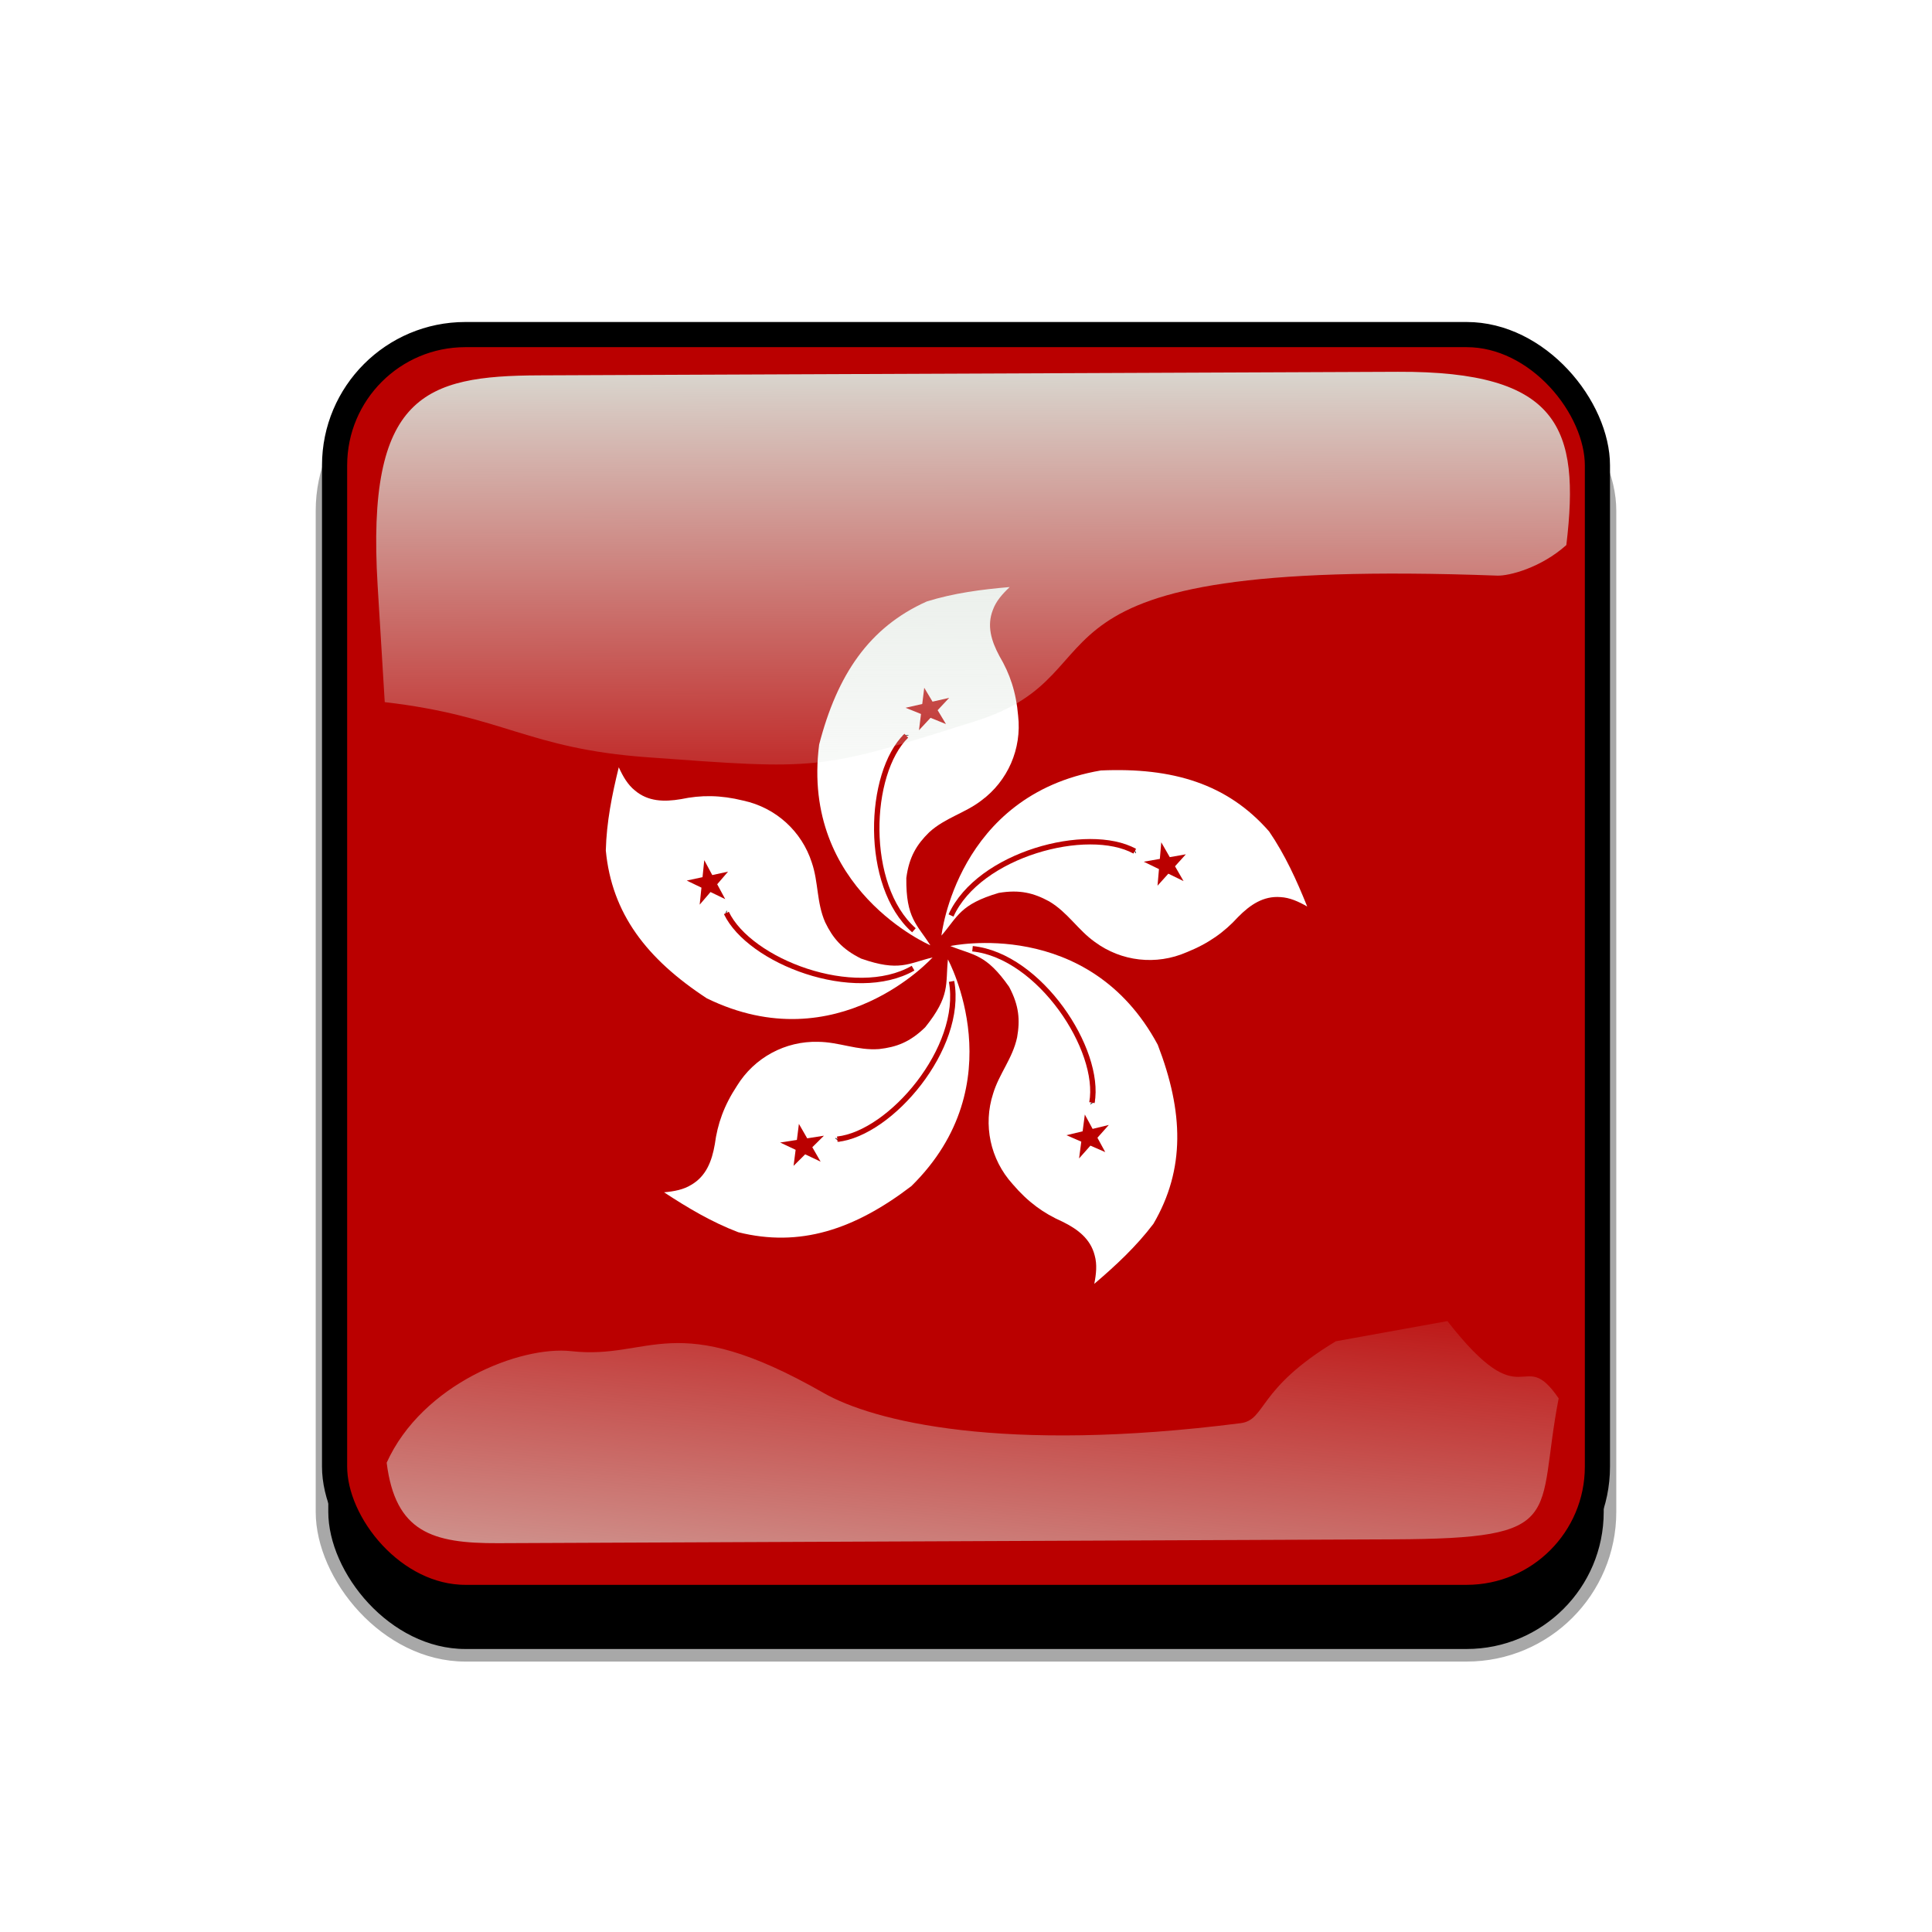
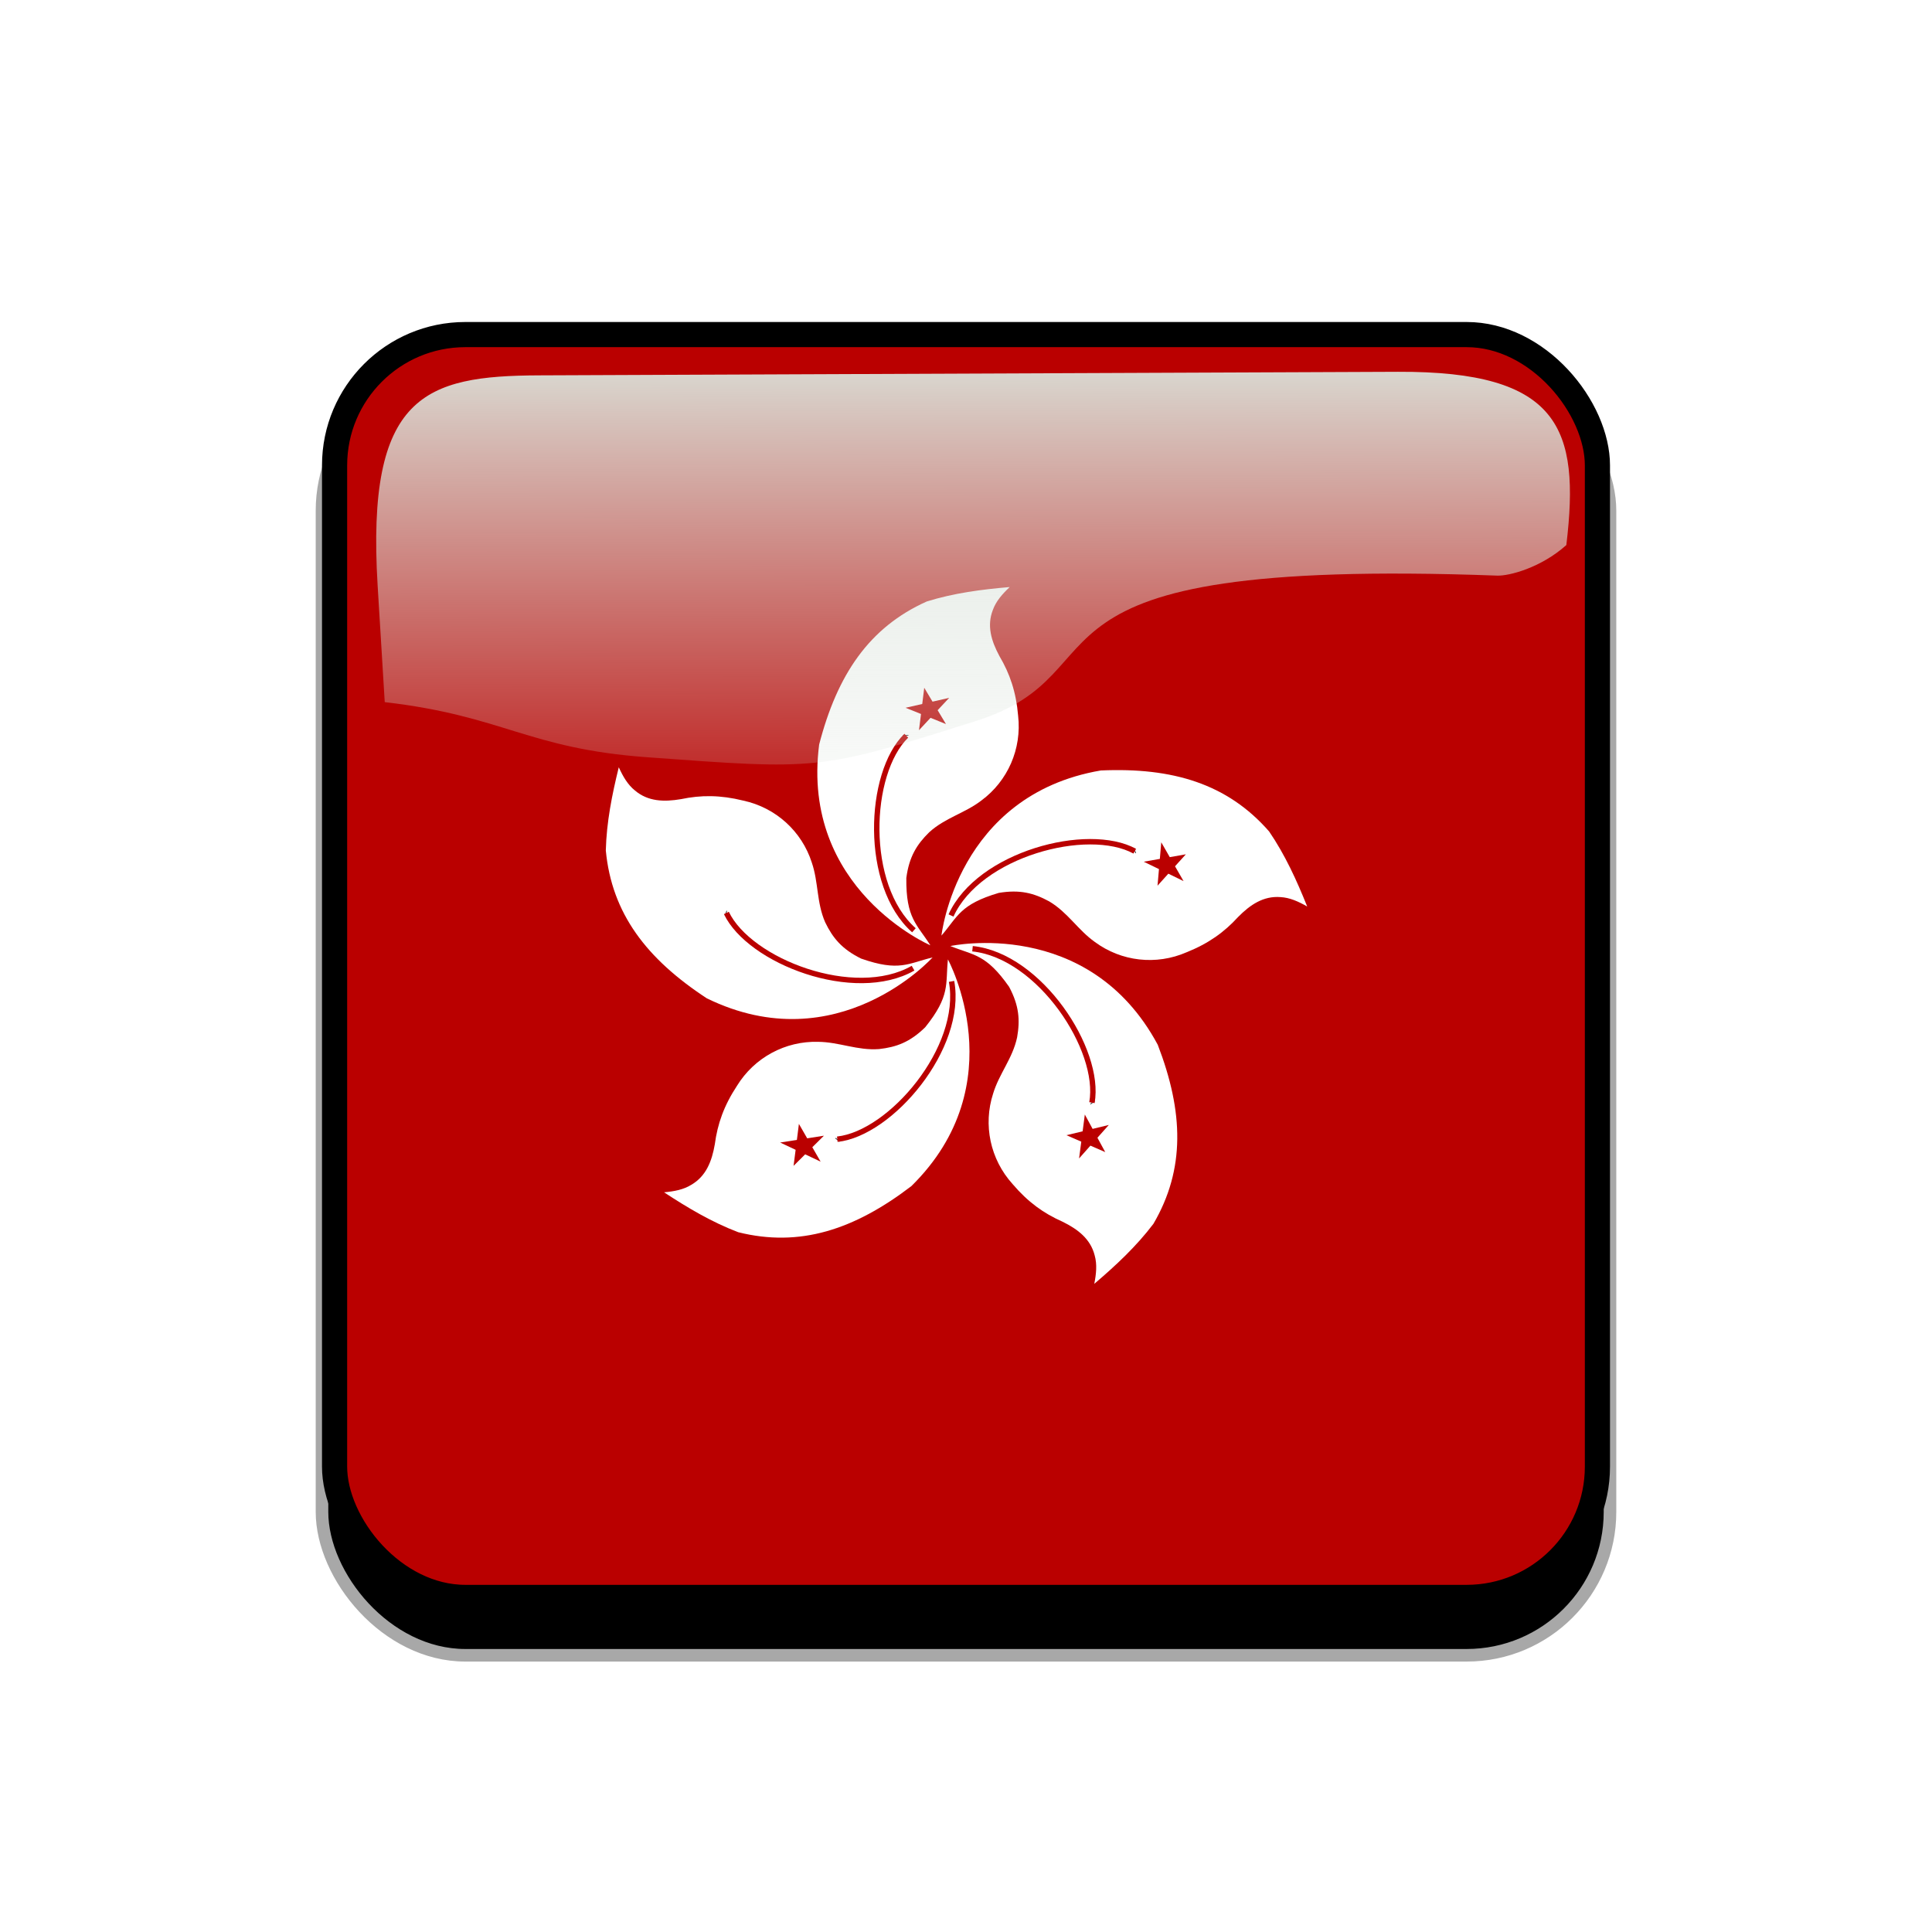
<svg xmlns="http://www.w3.org/2000/svg" xmlns:ns1="http://sodipodi.sourceforge.net/DTD/sodipodi-0.dtd" xmlns:ns2="http://www.inkscape.org/namespaces/inkscape" xmlns:xlink="http://www.w3.org/1999/xlink" id="svg2" ns1:docname="template.svg" viewBox="0 0 768 768" version="1.1" ns2:version="0.48.1 r9760">
  <defs id="defs4">
    <clipPath id="clipPathFlag" clipPathUnits="userSpaceOnUse">
      <rect id="rect3918" style="fill-opacity:0.67;fill:#000000" ry="57" height="511" width="511" y=".5" x=".5" />
    </clipPath>
    <linearGradient id="linearGradient3852-0" ns2:collect="always">
      <stop id="stop3854-6" style="stop-color:#dbe3db" offset="0" />
      <stop id="stop3856-1" style="stop-color:#dbe3db;stop-opacity:0" offset="1" />
    </linearGradient>
    <linearGradient id="linearGradient5122" y2="523.41" xlink:href="#linearGradient3852-0" gradientUnits="userSpaceOnUse" x2="358.08" gradientTransform="matrix(1.157 0 0 1.317 -91.204 -253.99)" y1="705.76" x1="342.19" ns2:collect="always" />
    <linearGradient id="linearGradient5125" y2="360.92" xlink:href="#linearGradient3852-0" gradientUnits="userSpaceOnUse" x2="405.75" gradientTransform="matrix(.953 0 0 .866 11.575 -4.502)" y1="118.06" x1="405.26" ns2:collect="always" />
    <filter id="filter5740" ns2:collect="always">
      <feGaussianBlur id="feGaussianBlur5742" stdDeviation="5.12" ns2:collect="always" />
    </filter>
    <clipPath id="clipPath5796" clipPathUnits="userSpaceOnUse">
      <rect id="rect5798" style="stroke:#00fa00;stroke-width:20;fill:none" ry="57" height="512" width="512" y="0" x="0" ns2:label="#rect4203" />
    </clipPath>
    <filter id="filter5912" ns2:collect="always">
      <feGaussianBlur id="feGaussianBlur5914" stdDeviation="17.92" ns2:collect="always" />
    </filter>
  </defs>
  <ns1:namedview id="base" bordercolor="#666666" ns2:pageshadow="2" ns2:window-y="24" pagecolor="#ffffff" ns2:window-height="723" ns2:window-maximized="1" ns2:zoom="0.65494792" ns2:window-x="0" showgrid="false" borderopacity="1.0" ns2:cx="191.61829" ns2:cy="384" ns2:window-width="1280" ns2:pageopacity="0.0" ns2:document-units="px" />
  <g id="template-button" ns2:label="template-button">&gt;
  <g id="00" ns2:label="00" transform="translate(90,90)">
      <rect id="shadow" style="filter:url(#filter5912);stroke:#a8a8a8;stroke-width:5;fill:#000000" ry="57" height="512" width="512" y="56" x="38" ns2:label="#rect4203" />
    </g>
    <g id="01" clip-path="url(#clipPathFlag)" ns2:label="01" transform="translate(128,128)">
      <rect id="mask" style="fill:#0000ff" ry="57" height="512" width="512" y="0" x="0" ns2:label="#rect4203" />
      <g id="flag" clip-path="url(#clipPath10151)" ns2:label="#g9933" transform="matrix(.688 0 0 .688 -113.43 0)">
        <rect id="rect148" style="fill-rule:evenodd;stroke-width:1pt;fill:#ba0000" transform="matrix(-1 0 0 -1 0 35.434)" height="744.09" width="1063" y="-708.66" x="-1063" />
        <g id="g694" transform="translate(-14.328 6.607)">
          <g id="g669" transform="translate(6.25 -3.75)">
            <path id="path573" style="fill-rule:evenodd;fill:#ffffff" ns1:nodetypes="ccccccccccc" ns2:connector-curvature="0" d="m524.45 357.28s-75.02-32.301-64.255-116c10.421-40.29 28.828-67.727 62.17-82.661 15.629-4.863 31.607-6.947 47.93-8.336-4.284 4.052-7.872 8.104-9.724 13.198-3.59 9.146-0.927 17.945 3.819 26.743 6.02 10.188 9.607 20.723 10.766 34.384 2.199 19.218-6.02 37.743-21.186 48.973-9.61 7.409-20.954 9.956-30.217 18.407-7.177 7.063-11.576 14.126-13.197 26.396-0.232 23.386 6.137 26.629 13.894 38.9z" />
            <path id="path574" style="fill-rule:evenodd;stroke:#000000;stroke-width:2.345pt;fill:#ba0000" ns2:connector-curvature="0" d="m510.21 236.18v-0.347" />
            <path id="path575" style="stroke:#ba0000;stroke-width:2.345pt;fill:none" ns1:nodetypes="cc" ns2:connector-curvature="0" d="m514.95 348.59c-29.18-25.82-26.63-90.76-4.4-112.41" />
            <polygon id="polygon638" style="fill-rule:evenodd;fill:#ba0000" points="441.12 324.21 511.95 324.28 533.78 256.9 555.61 324.28 626.44 324.23 569.1 365.81 591.04 433.16 591.04 433.16 533.77 391.48 476.5 433.15 498.45 365.81" transform="matrix(.136 -.031 .027 .129 441.38 191.89)" />
          </g>
          <g id="g674" transform="matrix(.293 .956 -.956 .293 725 -258.13)">
            <path id="path675" style="fill-rule:evenodd;fill:#ffffff" ns1:nodetypes="ccccccccccc" ns2:connector-curvature="0" d="m524.45 357.28s-75.02-32.301-64.255-116c10.421-40.29 28.828-67.727 62.17-82.661 15.629-4.863 31.607-6.947 47.93-8.336-4.284 4.052-7.872 8.104-9.724 13.198-3.59 9.146-0.927 17.945 3.819 26.743 6.02 10.188 9.607 20.723 10.766 34.384 2.199 19.218-6.02 37.743-21.186 48.973-9.61 7.409-20.954 9.956-30.217 18.407-7.177 7.063-11.576 14.126-13.197 26.396-0.232 23.386 6.137 26.629 13.894 38.9z" />
            <path id="path676" style="fill-rule:evenodd;stroke:#000000;stroke-width:2.345pt;fill:#ba0000" ns2:connector-curvature="0" d="m510.21 236.18v-0.347" />
            <path id="path677" style="stroke:#ba0000;stroke-width:2.345pt;fill:none" ns1:nodetypes="cc" ns2:connector-curvature="0" d="m514.95 348.59c-29.18-25.82-26.63-90.76-4.4-112.41" />
            <polygon id="polygon678" style="fill-rule:evenodd;fill:#ba0000" points="441.12 324.21 511.95 324.28 533.78 256.9 555.61 324.28 626.44 324.23 569.1 365.81 591.04 433.16 591.04 433.16 533.77 391.48 476.5 433.15 498.45 365.81" transform="matrix(.136 -.031 .027 .129 441.38 191.89)" />
          </g>
          <g id="g679" transform="matrix(-.814 .582 -.582 -.814 1177.1 339.55)">
            <path id="path680" style="fill-rule:evenodd;fill:#ffffff" ns1:nodetypes="ccccccccccc" ns2:connector-curvature="0" d="m524.45 357.28s-75.02-32.301-64.255-116c10.421-40.29 28.828-67.727 62.17-82.661 15.629-4.863 31.607-6.947 47.93-8.336-4.284 4.052-7.872 8.104-9.724 13.198-3.59 9.146-0.927 17.945 3.819 26.743 6.02 10.188 9.607 20.723 10.766 34.384 2.199 19.218-6.02 37.743-21.186 48.973-9.61 7.409-20.954 9.956-30.217 18.407-7.177 7.063-11.576 14.126-13.197 26.396-0.232 23.386 6.137 26.629 13.894 38.9z" />
            <path id="path681" style="fill-rule:evenodd;stroke:#000000;stroke-width:2.345pt;fill:#ba0000" ns2:connector-curvature="0" d="m510.21 236.18v-0.347" />
            <path id="path682" style="stroke:#ba0000;stroke-width:2.345pt;fill:none" ns1:nodetypes="cc" ns2:connector-curvature="0" d="m514.95 348.59c-29.18-25.82-26.63-90.76-4.4-112.41" />
            <polygon id="polygon683" style="fill-rule:evenodd;fill:#ba0000" points="441.12 324.21 511.95 324.28 533.78 256.9 555.61 324.28 626.44 324.23 569.1 365.81 591.04 433.16 591.04 433.16 533.77 391.48 476.5 433.15 498.45 365.81" transform="matrix(.136 -.031 .027 .129 441.38 191.89)" />
          </g>
          <g id="g684" transform="matrix(-.787 -.618 .618 -.787 732.78 966.96)">
            <path id="path685" style="fill-rule:evenodd;fill:#ffffff" ns1:nodetypes="ccccccccccc" ns2:connector-curvature="0" d="m524.45 357.28s-75.02-32.301-64.255-116c10.421-40.29 28.828-67.727 62.17-82.661 15.629-4.863 31.607-6.947 47.93-8.336-4.284 4.052-7.872 8.104-9.724 13.198-3.59 9.146-0.927 17.945 3.819 26.743 6.02 10.188 9.607 20.723 10.766 34.384 2.199 19.218-6.02 37.743-21.186 48.973-9.61 7.409-20.954 9.956-30.217 18.407-7.177 7.063-11.576 14.126-13.197 26.396-0.232 23.386 6.137 26.629 13.894 38.9z" />
            <path id="path686" style="fill-rule:evenodd;stroke:#000000;stroke-width:2.345pt;fill:#ba0000" ns2:connector-curvature="0" d="m510.21 236.18v-0.347" />
            <path id="path687" style="stroke:#ba0000;stroke-width:2.345pt;fill:none" ns1:nodetypes="cc" ns2:connector-curvature="0" d="m514.95 348.59c-29.18-25.82-26.63-90.76-4.4-112.41" />
            <polygon id="polygon688" style="fill-rule:evenodd;fill:#ba0000" points="441.12 324.21 511.95 324.28 533.78 256.9 555.61 324.28 626.44 324.23 569.1 365.81 591.04 433.16 591.04 433.16 533.77 391.48 476.5 433.15 498.45 365.81" transform="matrix(.136 -.031 .027 .129 441.38 191.89)" />
          </g>
          <g id="g689" transform="matrix(.321 -.947 .947 .321 25.287 742.5)">
            <path id="path690" style="fill-rule:evenodd;fill:#ffffff" ns1:nodetypes="ccccccccccc" ns2:connector-curvature="0" d="m524.45 357.28s-75.02-32.301-64.255-116c10.421-40.29 28.828-67.727 62.17-82.661 15.629-4.863 31.607-6.947 47.93-8.336-4.284 4.052-7.872 8.104-9.724 13.198-3.59 9.146-0.927 17.945 3.819 26.743 6.02 10.188 9.607 20.723 10.766 34.384 2.199 19.218-6.02 37.743-21.186 48.973-9.61 7.409-20.954 9.956-30.217 18.407-7.177 7.063-11.576 14.126-13.197 26.396-0.232 23.386 6.137 26.629 13.894 38.9z" />
            <path id="path691" style="fill-rule:evenodd;stroke:#000000;stroke-width:2.345pt;fill:#ba0000" ns2:connector-curvature="0" d="m510.21 236.18v-0.347" />
            <path id="path692" style="stroke:#ba0000;stroke-width:2.345pt;fill:none" ns1:nodetypes="cc" ns2:connector-curvature="0" d="m514.95 348.59c-29.18-25.82-26.63-90.76-4.4-112.41" />
-             <polygon id="polygon693" style="fill-rule:evenodd;fill:#ba0000" points="441.12 324.21 511.95 324.28 533.78 256.9 555.61 324.28 626.44 324.23 569.1 365.81 591.04 433.16 591.04 433.16 533.77 391.48 476.5 433.15 498.45 365.81" transform="matrix(.136 -.031 .027 .129 441.38 191.89)" />
          </g>
        </g>
      </g>
    </g>
    <g id="02" ns2:label="02" transform="translate(0,38)">
      <path id="path3862-8" d="m214.21 111.21c-45.245 0.188-68.716 7.731-64.094 83.553l2.825 46.345c47.474 5.512 56.664 18.445 104.36 21.914 68.073 4.951 67.937 5.421 130.56-14.384 62.628-19.805 5.825-65.247 207.32-57.82 4.603 0.17 17.314-3.053 27.462-12.15 5.582-46.524-2.784-69.143-66.934-68.876z" ns1:nodetypes="sscssscss" style="color:#000000;fill:url(#linearGradient5125)" ns2:connector-curvature="0" />
-       <path id="path3079-9" ns1:nodetypes="cssscssccc" d="m531.03 495.17c-31.605 19.022-27.601 31.26-37.913 32.573-94.704 12.053-145.98-0.727-165.8-12.061-59.588-34.078-68.468-13.014-100.22-16.574-20.115-2.255-59.245 12.984-73.388 44.344 3.472 27.608 18.111 32.098 44.281 31.986l356.06-1.527c69.692-0.299 56.335-8.493 65.543-56.039-14.772-21.671-13.157 9.109-44.224-30.717z" style="color:#000000;fill:url(#linearGradient5122)" ns2:connector-curvature="0" />
      <rect id="rect5734" style="filter:url(#filter5740);stroke:#000000;stroke-width:20;fill:none" transform="translate(128,90)" clip-path="url(#clipPath5796)" ry="57" height="512" width="512" y="0" x="0" ns2:label="#rect4203" />
    </g>
  </g>
</svg>